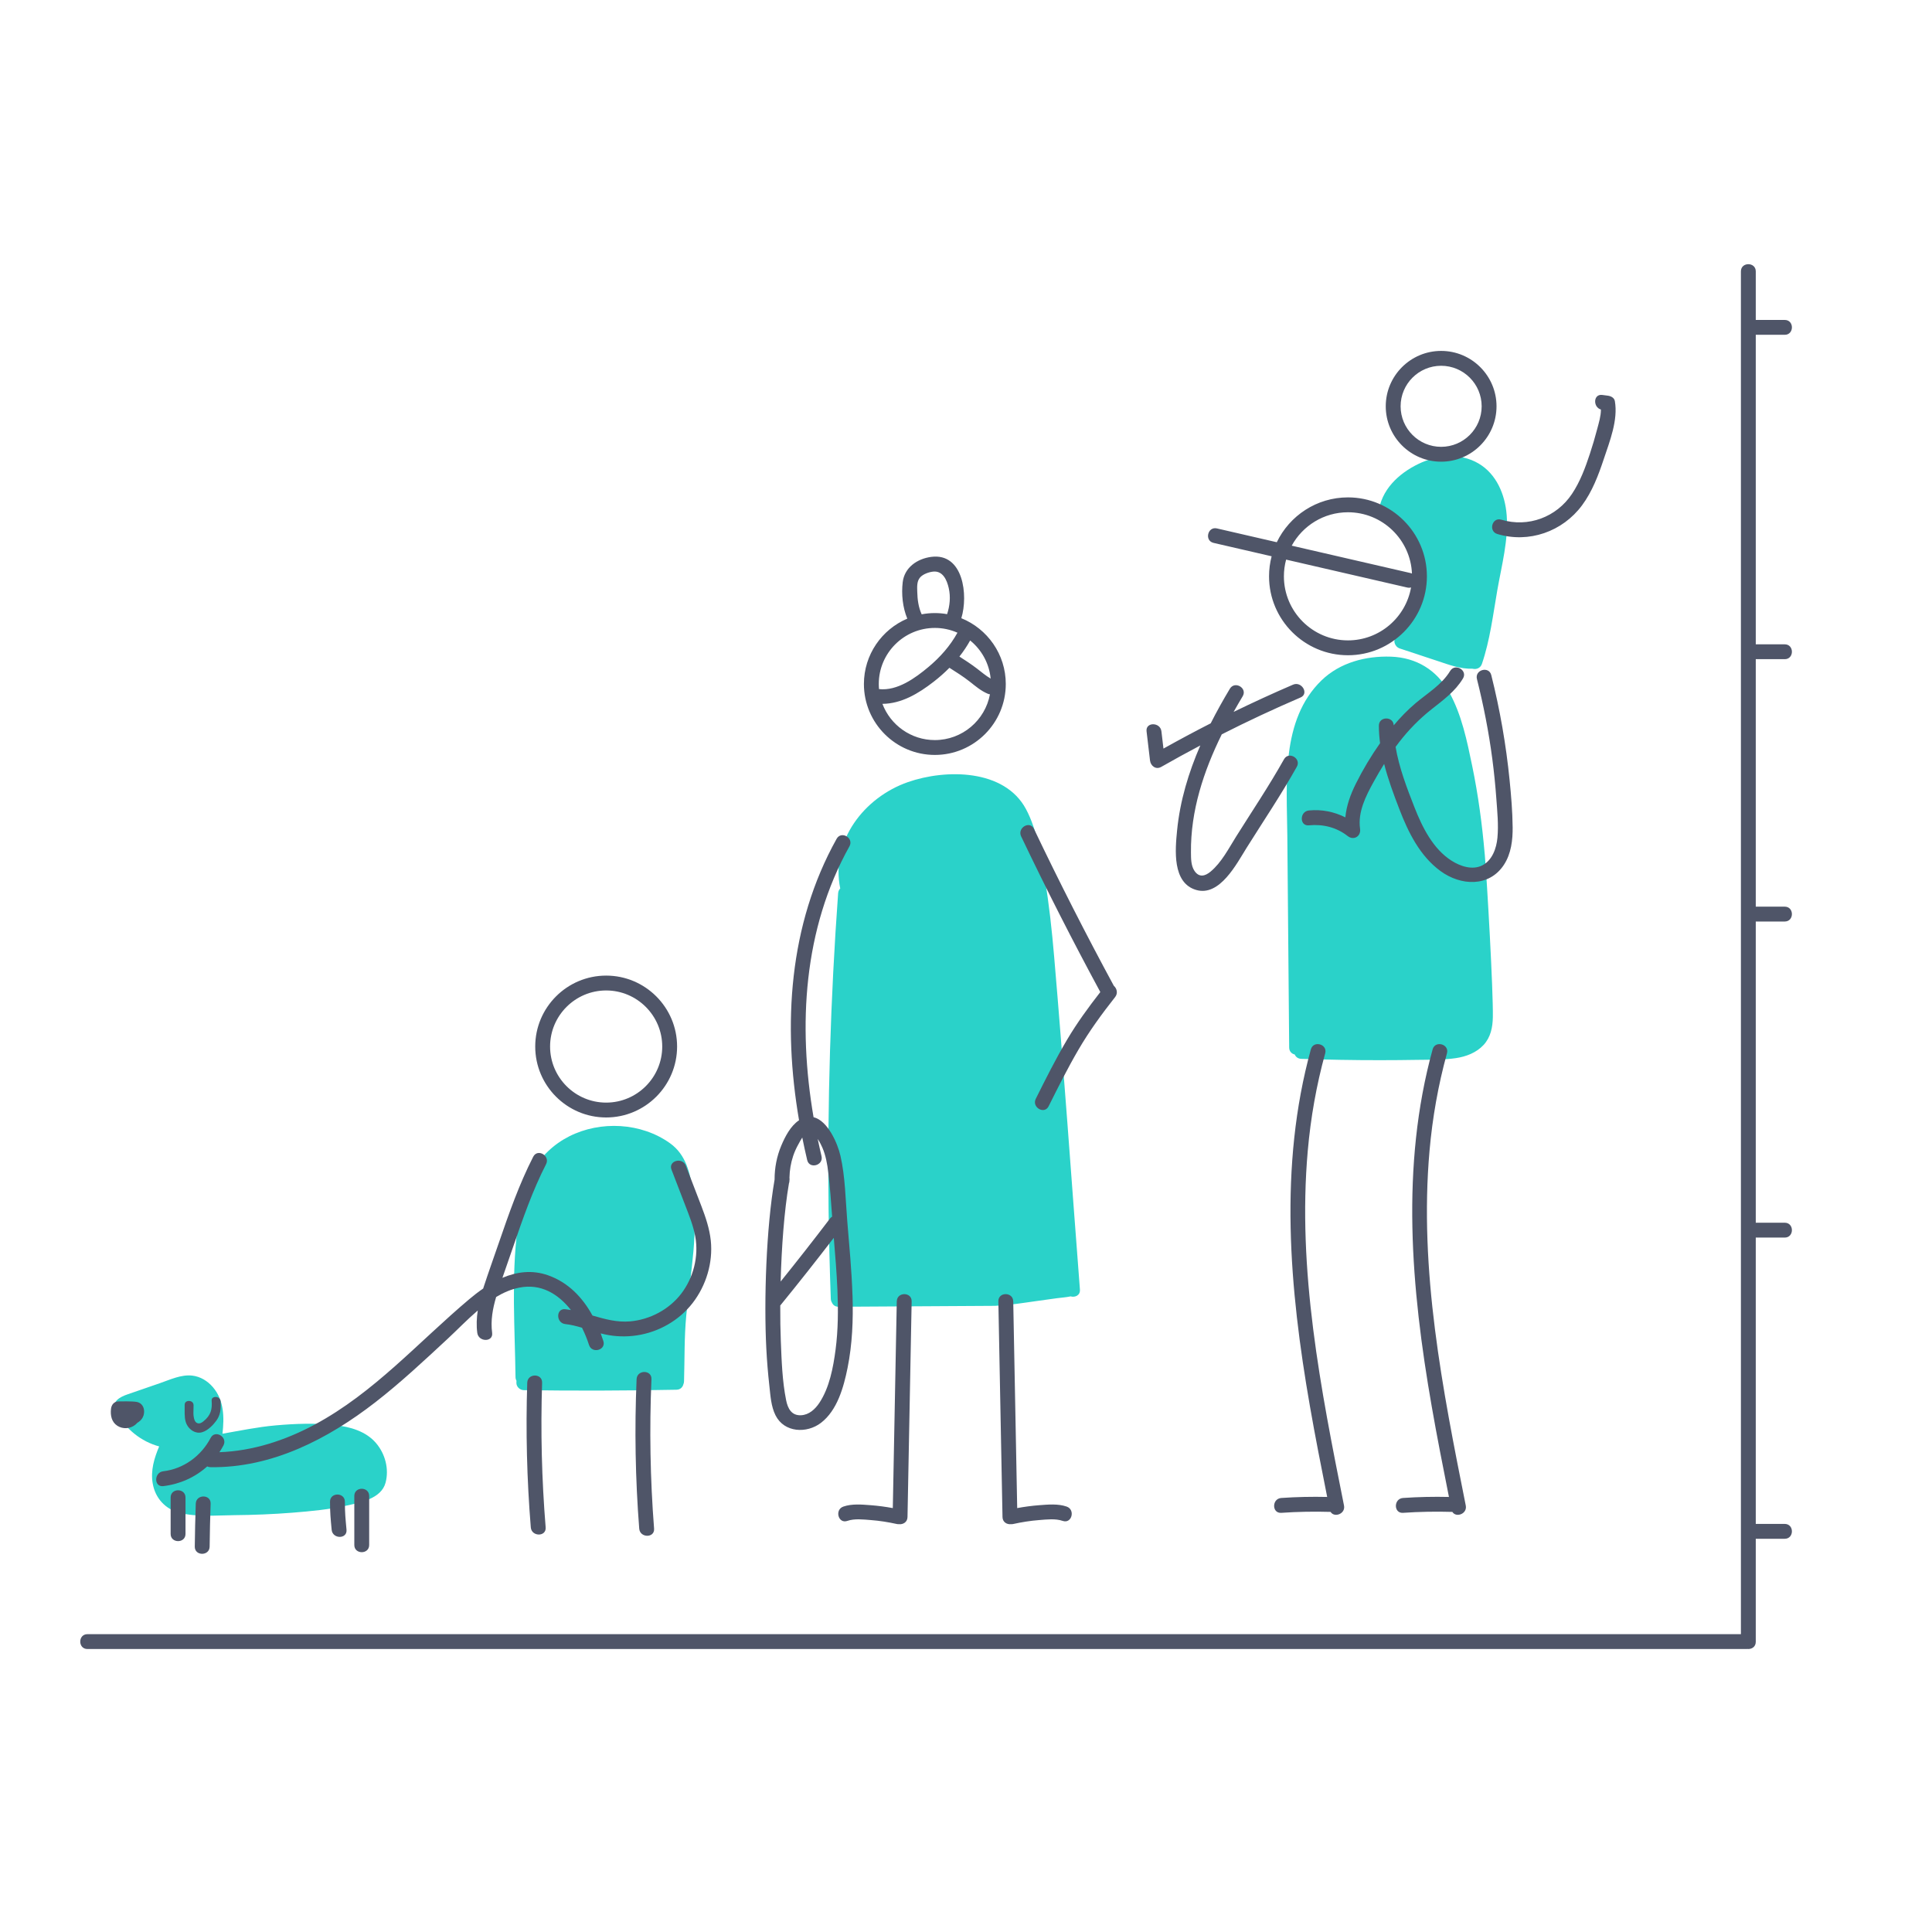
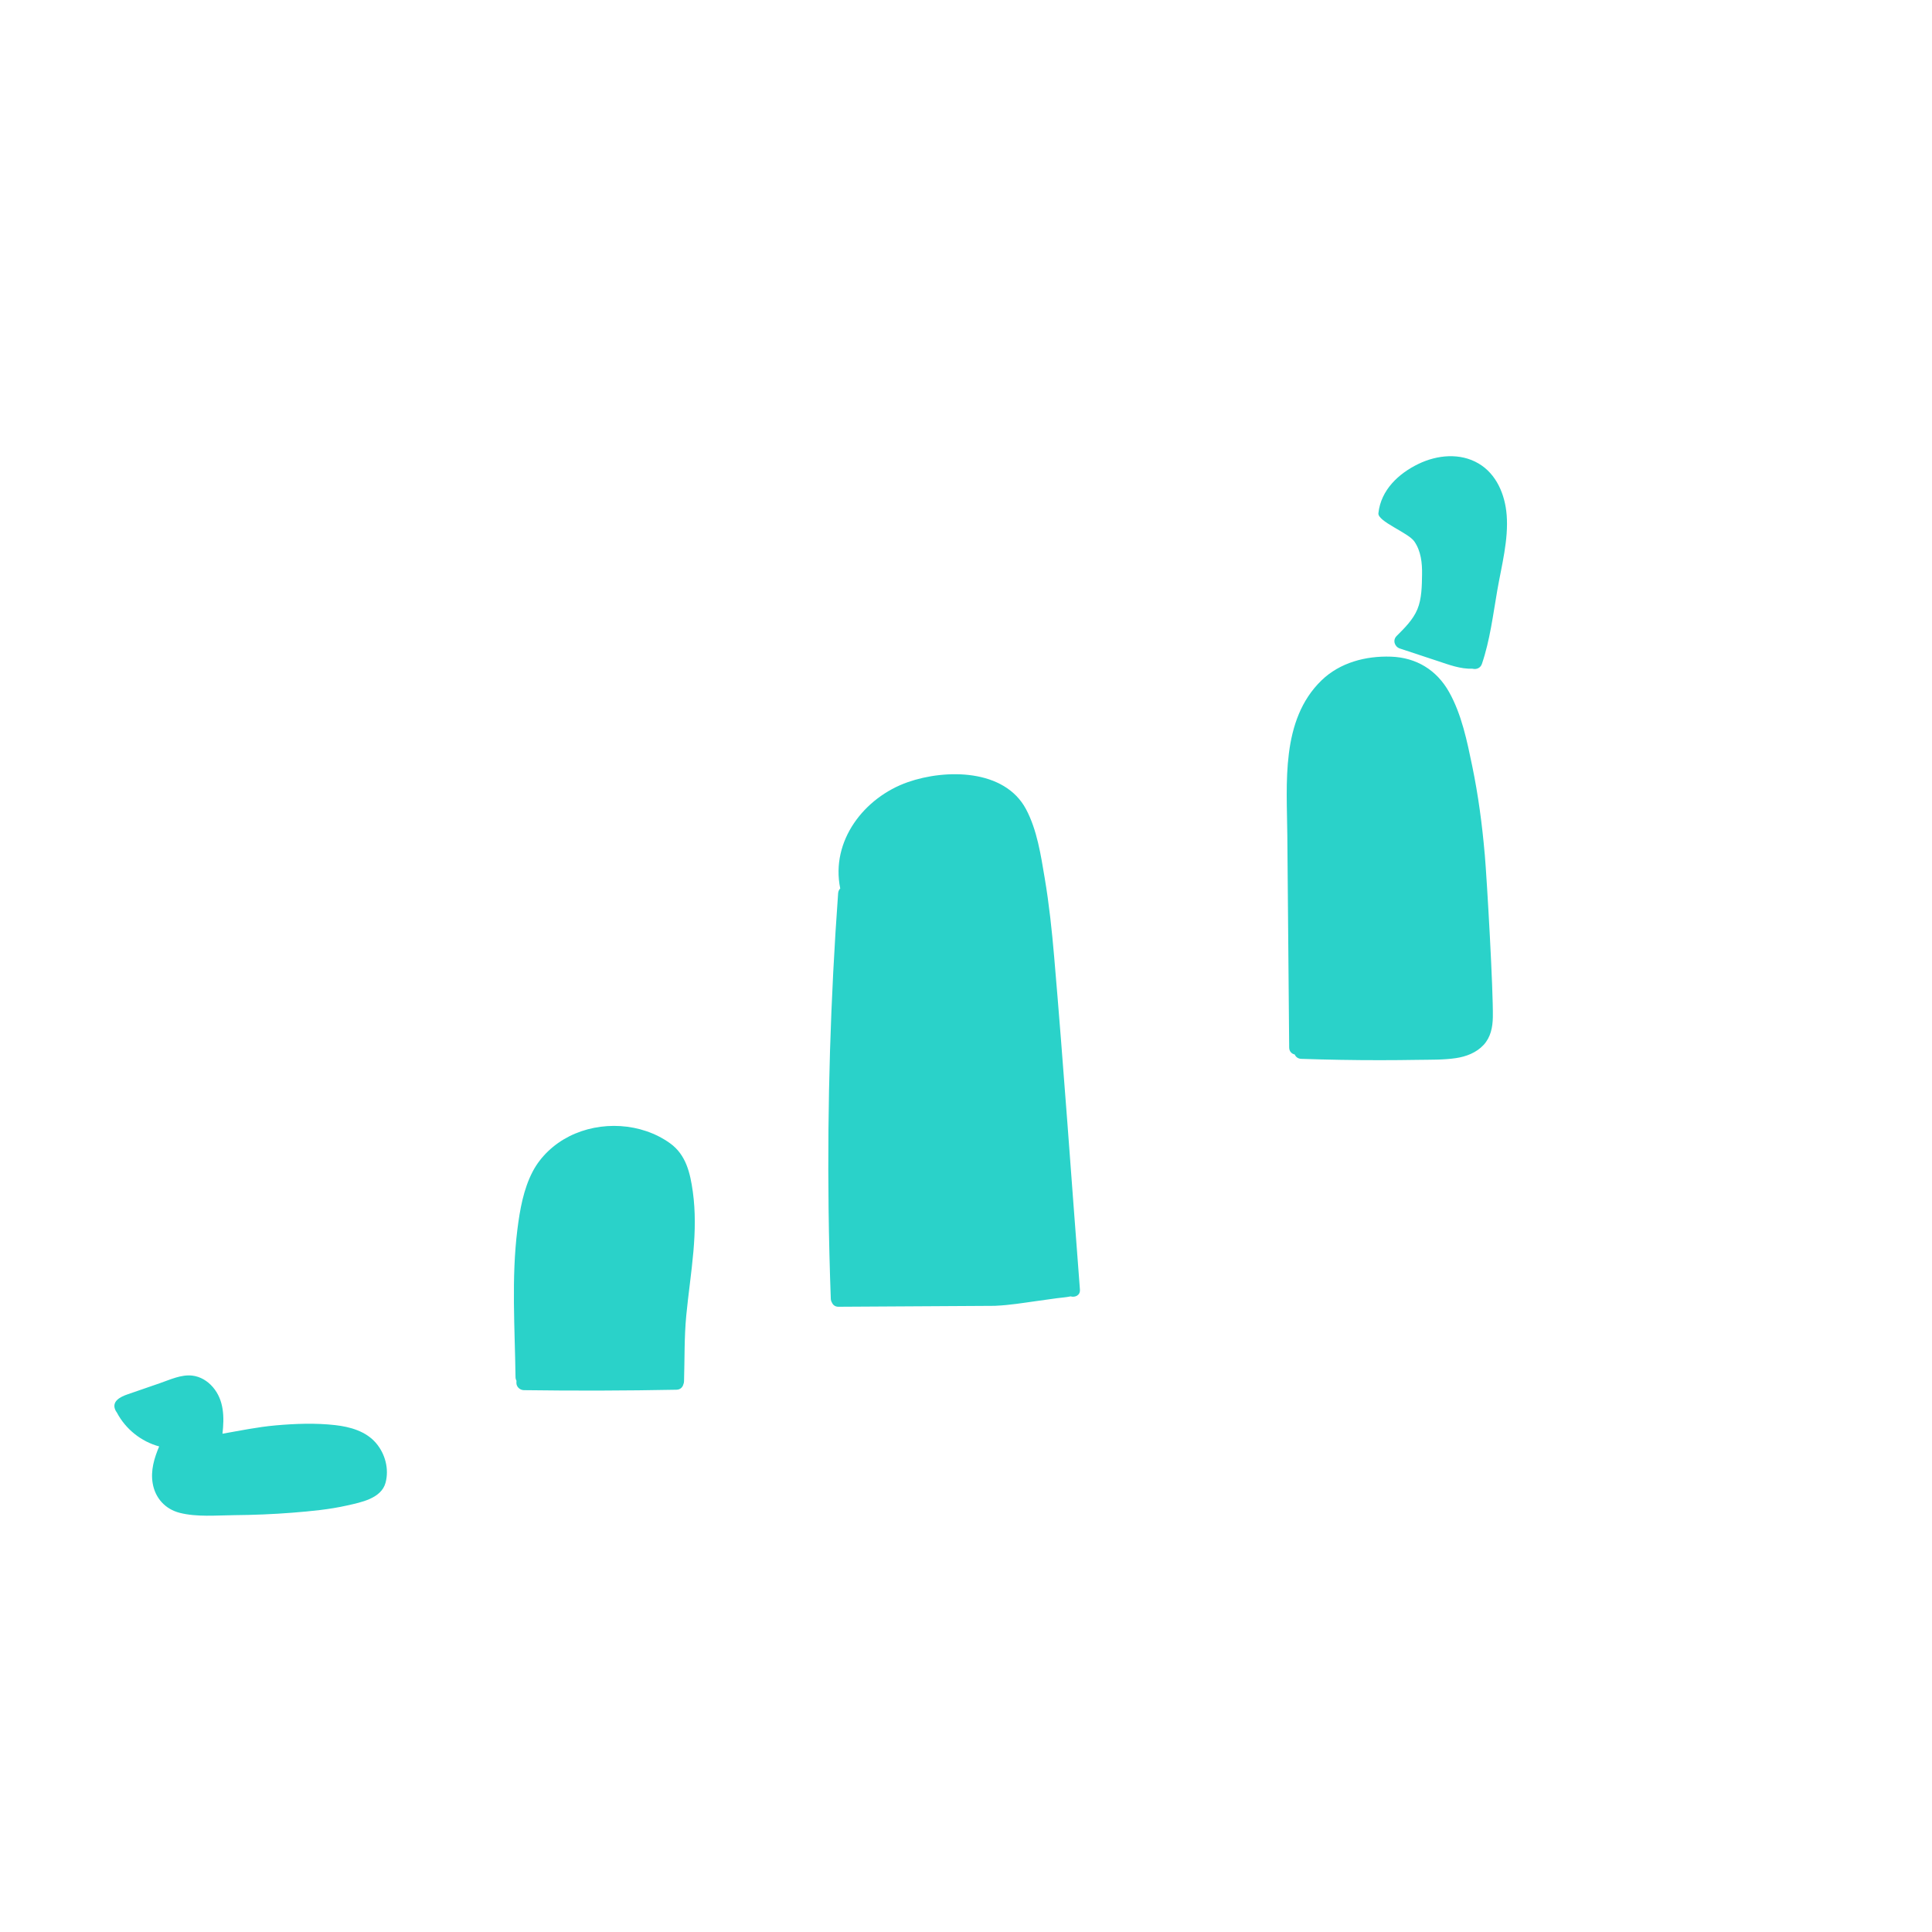
<svg xmlns="http://www.w3.org/2000/svg" id="Layer_1" data-name="Layer 1" viewBox="0 0 1300 1300">
  <defs>
    <style>
      .cls-1 {
        fill: #4f5568;
      }

      .cls-1, .cls-2 {
        stroke-width: 0px;
      }

      .cls-2 {
        fill: #2ad2c9;
      }
    </style>
  </defs>
  <path class="cls-2" d="M253.03,971.02c-6.84-8.01-17.42-10.95-27.5-12.09-13.2-1.5-26.83-.99-40.04.18-12.1,1.07-23.89,3.53-35.79,5.61,1.24-11.04,1.16-22.5-6.51-31.41-3.54-4.11-8.4-7.09-13.84-7.7-7.44-.84-14.83,2.71-21.7,5.08-7.29,2.52-14.58,5.03-21.87,7.55-4.86,1.68-11.2,4.79-7.91,11.07.22.41.48.8.77,1.17,5.89,11.16,16.32,19.49,28.46,22.79-3.36,7.95-5.86,16.25-4.33,24.99,1.72,9.82,8.44,17.19,18.12,19.68,11.51,2.95,24.67,1.69,36.43,1.58,13.2-.12,26.4-.63,39.56-1.68,12.25-.98,24.65-2.12,36.66-4.84,9.32-2.1,23.01-4.67,25.88-15.28,2.5-9.26-.23-19.5-6.4-26.71h0s0,.01,0,.01ZM466.19,801.94c-1.75-12.57-4.53-24.92-15.36-32.68-19.42-13.92-46.79-15.31-67.91-4.59-10.2,5.18-19.12,13.42-24.46,23.59-6.24,11.9-8.65,25.78-10.31,38.98-4.11,32.75-1.7,66.44-1.27,99.36.01.96.25,1.77.64,2.45-.01.45-.02.91-.04,1.36-.08,2.73,2.35,4.96,5,5,34.24.47,68.47.38,102.71-.29,2.6-.05,4.15-1.71,4.65-3.67.25-.57.41-1.22.43-1.97.46-14.83.09-29.58,1.51-44.37,1.38-14.37,3.55-28.66,4.8-43.04,1.16-13.38,1.46-26.82-.39-40.15v.02h0ZM1013.79,346.41c-1.07-13.5-6.76-27.39-18.89-34.53-12.45-7.33-27.83-5.8-40.42.26-13.37,6.44-25.33,17.56-26.98,33.2-.58,5.53,20.04,13.07,24.12,18.92,4.55,6.53,5.37,14.51,5.25,22.26-.12,7.61-.18,16.36-3.15,23.47-2.95,7.1-8.69,12.67-14.01,18.01-2.76,2.77-1.32,7.19,2.21,8.36,8.47,2.8,16.95,5.61,25.42,8.41,7.65,2.53,15.31,5.47,23.47,5.19,2.41.64,5.31-.23,6.34-3.24,5.45-15.99,7.48-33.07,10.37-49.65,2.87-16.45,7.61-33.86,6.28-50.66h-.01ZM999.04,574.79c-1.71-19.88-4.36-39.72-8.4-59.27-3.46-16.75-7.1-34.71-15.54-49.79-8.35-14.9-22.05-23.28-39.14-23.88-16.99-.59-34.43,3.98-46.83,16.04-27.45,26.7-23.22,69.35-22.92,104.23l1.25,142.75c.02,2.65,1.74,4.21,3.74,4.68.68,1.59,2.14,2.84,4.37,2.92,17.65.59,35.31.91,52.97.9,8.5,0,17.01-.08,25.51-.22,8.48-.14,17.15.09,25.56-1.16,6.9-1.02,13.8-3.64,18.65-8.86,4.8-5.18,6.12-11.88,6.24-18.72.33-17.57-3.93-92.02-5.44-109.61h-.02s0-.01,0-.01ZM726.66,867.75c-5.75-74.62-10.93-149.3-17.33-223.87-1.52-17.73-3.4-35.44-6.36-52.99-2.61-15.45-5.12-32.44-12.59-46.43-14.48-27.12-53.95-27.09-79.46-18.2-29.51,10.29-52.11,39.62-45.54,71.57-.78.79-1.32,1.86-1.42,3.24-5.13,70.7-7.3,141.61-6.42,212.49.25,20.11.75,40.22,1.48,60.31.04,1.01.32,1.87.76,2.56.66,1.62,2.13,2.87,4.42,2.86,35.11-.21,70.22-.41,105.33-.62.27,0,.53-.03.78-.06,9.13-.41,18.19-1.91,27.23-3.17,4.56-.63,9.12-1.26,13.68-1.9,2.97-.41,6.16-.57,9.16-1.23,2.97.86,6.57-.64,6.27-4.56h.01Z" />
-   <path class="cls-1" d="M124.82,1007.61v24.55c0,6.45-10,6.43-10,0v-24.55c0-6.45,10-6.43,10,0ZM222.06,1010.47c.02,7.84.38,11.06,1.1,18.87.58,6.36,10.58,6.42,10,0-.71-7.81-1.08-11.03-1.1-18.87-.02-6.43-10.02-6.45-10,0h0ZM1200.91,443.55c6.43,0,6.45-10,0-10h-19.49v-208.27h19.49c6.43,0,6.45-10,0-10h-19.49v-32.68c0-6.43-10-6.45-10,0v916.99H58.83c-6.43,0-6.45,10,0,10h1116.29c.22,0,.42-.01.62-.04,2.7.32,5.68-1.27,5.68-4.79v-69.35h19.49c6.43,0,6.45-10,0-10h-19.49v-192.67h19.49c6.43,0,6.45-10,0-10h-19.49v-202.67h19.49c6.43,0,6.45-10,0-10h-19.49v-166.53h19.49,0ZM773.82,511.72c.43,3.66,3.94,6.36,7.52,4.32,8.69-4.96,17.47-9.76,26.32-14.44-7.9,18.21-13.66,37.26-15.62,57.14-1.27,12.91-3.41,35.32,12.82,40.08,15.9,4.67,27.31-17.75,33.97-28.36,11.34-18.07,23.35-35.89,33.77-54.51,3.15-5.62-5.49-10.67-8.63-5.05-9.95,17.77-21.39,34.77-32.21,52.01-5.05,8.05-9.78,17.41-17.2,23.59-3.7,3.08-7.7,4.09-10.79-.45-2.42-3.55-2.36-8.41-2.4-12.53-.27-27.9,8.49-54.56,20.74-79.41,17.39-8.82,35.06-17.08,52.98-24.78,5.9-2.53.81-11.15-5.05-8.63h0c-13.47,5.79-26.79,11.92-39.97,18.33,1.99-3.56,4.03-7.07,6.11-10.54,3.31-5.54-5.33-10.57-8.63-5.05-4.54,7.58-8.88,15.34-12.89,23.27-10.71,5.46-21.3,11.13-31.79,17l-1.37-11.61c-.75-6.31-10.76-6.39-10,0,.77,6.54,1.55,13.08,2.32,19.62h0ZM1011.96,581.89c4.91-7.48,5.96-16.69,5.87-25.44h-.01c-.1-10.48-1-21.03-2.04-31.47-2.38-23.85-6.5-47.49-12.34-70.73-1.56-6.24-11.21-3.6-9.64,2.66,4.44,17.68,7.96,35.6,10.33,53.68,1.17,8.94,2.08,17.92,2.73,26.91.63,8.64,1.54,17.58.73,26.23-.66,7.03-3.44,15.11-10.15,18.54-6.65,3.4-14.69.67-20.58-3.03-12.59-7.92-19.85-22.64-25.1-36.02-5.09-12.98-10.36-26.68-12.7-40.65.83-1.14,1.68-2.26,2.54-3.38,6.32-8.15,13.54-15.52,21.63-21.91,7.88-6.22,15.89-12.01,21.17-20.75,3.34-5.52-5.3-10.55-8.63-5.05-5.63,9.3-15.27,14.91-23.38,21.79-5.3,4.5-10.12,9.49-14.59,14.8-.21-6.23-9.99-6.17-9.99.2,0,3.96.29,7.89.81,11.79-6.06,8.6-11.54,17.73-16.23,27.14-3.68,7.37-6.41,14.89-7.13,22.79-7.52-3.78-15.86-5.5-24.54-4.64-6.34.63-6.41,10.64,0,10,9.35-.93,18.63,1.32,26.08,7.2,4.06,3.21,9.09.22,8.36-4.86-1.63-11.24,3.88-22.09,9.15-31.63,2.24-4.06,4.59-8.09,7.05-12.03,2.63,10.36,6.41,20.5,10.2,30.35,6.02,15.67,13.85,31.59,27.74,41.75,13.53,9.89,32.65,11.02,42.66-4.24h0ZM818.83,355.56l40.3,9.29c8.58-17.83,26.82-30.17,47.89-30.17,29.28,0,53.11,23.83,53.11,53.11s-23.83,53.11-53.11,53.11-53.11-23.83-53.11-53.11c0-4.66.61-9.18,1.74-13.48l-39.07-9.01c-6.28-1.44-4.02-11.19,2.25-9.74ZM949.47,395.27c-.76.24-1.63.28-2.6.06l-81.47-18.78c-.99,3.66-1.49,7.44-1.49,11.24,0,23.77,19.34,43.11,43.11,43.11,21.22,0,38.89-15.41,42.45-35.63h0ZM869.17,367.17l79.95,18.43c.35.08.67.19.96.32-.99-22.9-19.92-41.23-43.06-41.23-16.3,0-30.52,9.1-37.85,22.48ZM932.44,273.39c0-20.55,16.72-37.27,37.27-37.27s37.27,16.72,37.27,37.27-16.72,37.27-37.27,37.27-37.27-16.72-37.27-37.27ZM942.44,273.39c0,15.04,12.23,27.27,27.27,27.27s27.27-12.23,27.27-27.27-12.23-27.27-27.27-27.27-27.27,12.23-27.27,27.27ZM360.14,704.19c0-26.32,21.41-47.73,47.73-47.73s47.73,21.41,47.73,47.73-21.41,47.73-47.73,47.73-47.73-21.41-47.73-47.73ZM370.14,704.19c0,20.8,16.93,37.73,37.73,37.73s37.73-16.93,37.73-37.73-16.93-37.73-37.73-37.73-37.73,16.93-37.73,37.73ZM581.31,460.25c0-19.75,12.06-36.73,29.19-43.98-3.15-7.61-4.03-16.51-3.09-24.5,1.17-9.91,9.76-15.82,19.21-17.06,21.59-2.82,25,25.77,20.24,41.27,17.52,7.08,29.91,24.25,29.91,44.27,0,26.32-21.41,47.73-47.73,47.73s-47.73-21.41-47.73-47.73ZM666.12,467.19c-.53-.06-1.04-.2-1.53-.41-4.68-1.99-8.27-5.15-12.23-8.25-4.29-3.35-8.91-6.27-13.51-9.19-3.32,3.36-6.89,6.5-10.64,9.41-10.19,7.9-21.57,14.74-34.45,14.86,5.41,14.23,19.18,24.37,35.28,24.37,18.43,0,33.81-13.29,37.08-30.79h0ZM652.79,430.96c-2.11,3.8-4.53,7.42-7.23,10.82,3.97,2.54,7.91,5.12,11.66,7.97,3.15,2.4,6.03,4.91,9.37,6.86-.99-10.33-6.16-19.45-13.8-25.65h0ZM620.16,413.36c2.93-.56,5.9-.84,8.88-.84,2.81,0,5.56.26,8.24.73,1.86-5.67,2.44-11.59,1.11-17.52-1.21-5.38-3.95-11.75-10.44-11.11-2.82.28-6.77,1.63-8.76,3.83-2.37,2.62-2.07,6.4-1.99,9.7.13,5.3.8,10.45,2.97,15.21ZM591.31,460.25c0,1.15.06,2.29.16,3.42,12.33,1.38,24.44-7.46,33.38-14.96,7.81-6.55,14.5-14.11,19.4-22.98-4.79-2.12-9.97-3.22-15.21-3.21-20.8,0-37.73,16.93-37.73,37.73h0ZM1007.51,359.32c21.25,6.38,43.86-1.58,56.99-19.27,6.87-9.26,11.04-20.3,14.65-31.16,4-12.01,9.69-26.21,7.45-39.01v.02c-.4-2.35-2.76-3.41-4.81-3.67l-3.7-.48c-6.06-.78-6.29,8.24-.87,9.81.02,4.43-1.4,8.9-2.5,13.11-1.46,5.6-3.1,11.16-4.91,16.65-3.09,9.39-6.56,18.77-12.08,27.04-10.45,15.66-29.48,22.75-47.56,17.32-6.18-1.85-8.82,7.79-2.66,9.64h0ZM862.14,1007.95c-6.39.44-6.43,10.44,0,10,11.05-.76,22.12-.96,33.19-.63,2.48,4.09,10.15,1.36,9.02-4.29h0c-15.68-78.5-31.49-158.33-24.38-238.76,1.96-22.15,5.81-44.08,11.72-65.52,1.71-6.21-7.93-8.86-9.64-2.66-21.63,78.55-14.46,160.91-.63,240.14,3.56,20.4,7.56,40.72,11.61,61.03-10.3-.24-20.6-.01-30.89.69h0ZM944.07,1007.95c-6.39.44-6.43,10.44,0,10,11.05-.76,22.12-.96,33.19-.63,2.48,4.09,10.15,1.36,9.02-4.29h0c-15.68-78.5-31.49-158.33-24.38-238.76,1.96-22.15,5.81-44.08,11.72-65.52,1.71-6.21-7.93-8.86-9.64-2.66-21.63,78.55-14.46,160.91-.63,240.14,3.56,20.4,7.56,40.72,11.61,61.03-10.3-.24-20.6-.01-30.89.69h0ZM570.14,1023.38c4.89-1.69,10.74-.95,15.83-.56,5.89.45,11.7,1.38,17.47,2.65.53.12,1.04.15,1.52.12,2.67.27,5.61-1.32,5.68-4.79l2.79-145.17c.12-6.44-9.88-6.44-10,0h-.01s-2.67,139.13-2.67,139.13c-4.89-.9-9.82-1.56-14.78-1.94-6.03-.46-12.68-1.09-18.49.92-6.04,2.09-3.45,11.76,2.66,9.64h0ZM671.77,875.63l2.79,145.17c.07,3.47,3.01,5.06,5.68,4.79.48.03.99,0,1.52-.12,5.77-1.27,11.58-2.2,17.47-2.65,5.09-.39,10.94-1.13,15.83.56,6.11,2.12,8.7-7.55,2.66-9.64-5.81-2.01-12.46-1.38-18.49-.92-4.96.38-9.89,1.04-14.78,1.94l-2.67-139.14h-.01c-.12-6.43-10.12-6.43-10,.01h0ZM740.38,667.53c-8.07,10.36-15.75,20.87-22.46,32.22-7.6,12.86-14.29,26.23-20.96,39.59-2.87,5.74,5.75,10.81,8.63,5.05,6.4-12.81,12.81-25.64,20.04-38.02,7.31-12.53,15.73-24.08,24.71-35.46,2.08-2.64,1.11-5.87-.87-7.59h0c-18.81-34.72-36.73-69.93-53.74-105.58-2.77-5.81-11.39-.74-8.63,5.05,16.87,35.36,34.64,70.28,53.28,104.74h0ZM515.63,907.28c-1.66-32.43-.07-80.95,5.57-113.56-.01-7.88,1.45-15.61,4.52-22.88,2.55-6.04,6.24-13.26,11.94-17.04-11-64.18-7.02-131.49,25.28-189.38,3.13-5.62,11.77-.58,8.63,5.05-31.06,55.68-34.72,120.52-24.15,182.26,9.65,2.37,16.19,17.67,18.08,25.9,3.27,14.27,3.41,29.42,4.6,43.96,1.37,16.68,2.98,33.37,3.52,50.11h.02c.52,16.33-.12,32.79-3.36,48.84-2.61,12.91-6.91,28.44-17.85,36.84-9.59,7.36-24.73,6.65-30.59-5.03-3.06-6.1-3.41-13.26-4.16-19.93-.94-8.36-1.62-16.74-2.05-25.14h0ZM525.28,862.32c11.24-13.96,22.3-28.05,33.15-42.32.44-.58.95-1.02,1.49-1.35-.73-9.93-1.4-19.89-2.59-29.76-.68-5.66-1.72-11.51-4.01-16.77-.56-1.29-1.68-3.63-3.11-5.77.81,3.88,1.66,7.75,2.57,11.59,1.49,6.27-8.16,8.92-9.64,2.66-1.19-5.04-2.29-10.1-3.31-15.18-1.06,1.58-1.93,3.33-2.6,4.51h0c-1.41,2.51-2.6,5.12-3.52,7.86-1.61,4.81-2.39,9.67-2.5,14.69.1.58.11,1.21-.01,1.89.01.73-.12,1.38-.34,1.94-3.18,18.51-4.96,42.95-5.58,66.01h0ZM525.4,902.43c.52,13.13.98,26.89,3.58,39.79,1.12,5.55,3.63,10.37,10.01,10.07,5.38-.25,9.51-4.07,12.35-8.35,6.77-10.22,9.32-23.75,10.89-35.7h0c1.76-13.38,1.82-26.95,1.25-40.41-.49-11.66-1.47-23.29-2.44-34.92-11.74,15.28-23.68,30.41-35.86,45.34-.05.06-.11.12-.16.18-.04,8.63.09,16.78.38,24h0ZM109.87,999.98c11.15-1.31,21.45-5.95,29.53-13.25.62.3,1.35.49,2.18.5,41.28.64,79.12-18.95,110.98-43.68,17.08-13.26,32.86-28.05,48.69-42.74,6.33-5.87,13-12.83,20.23-19.01-.77,4.96-.99,9.99-.33,15.05.83,6.29,10.84,6.37,10,0-1.1-8.33.38-16.28,2.7-24.14,4.88-2.93,10.01-5.17,15.47-6.27,14.74-3,26.45,4.35,34.85,15.06-1.26-.22-2.52-.42-3.8-.56-6.39-.7-6.34,9.31,0,10,3.84.42,7.57,1.37,11.25,2.47,1.86,3.74,3.44,7.61,4.72,11.59,1.97,6.1,11.63,3.49,9.64-2.66-.55-1.72-1.15-3.43-1.79-5.13.93.24,1.86.47,2.8.67,7.08,1.53,14.37,1.76,21.53.67,14.72-2.22,28.41-9.98,37.54-21.78,9.11-11.78,13.77-27.16,12.22-42.02v.03c-.86-8.08-3.45-15.68-6.33-23.23-3.46-9.07-6.98-18.13-10.47-27.19-2.29-5.94-11.96-3.36-9.64,2.66,3.04,7.9,6.08,15.8,9.12,23.69,2.69,6.99,5.55,14.02,6.89,21.42,2.41,13.3-1.27,27.69-9.49,38.39-8.16,10.63-20.98,17.4-34.29,18.6-8.86.79-17.12-1.52-25.4-3.93-6.66-12.1-16.25-22.28-29.88-27.07-10.74-3.78-21.11-2.37-30.72,1.7,2.39-6.99,4.84-13.96,7.25-20.95,6.49-18.85,13.01-37.71,22.11-55.49,2.93-5.72-5.7-10.78-8.63-5.05-9.49,18.54-16.35,38.22-23.12,57.88-3.4,9.88-6.94,19.73-10.19,29.66-.13.38-.25.77-.37,1.16-3.22,2.2-6.32,4.6-9.26,7.08-34.29,28.88-64.08,63-104.09,84.46-19.85,10.65-41.59,17.77-64.13,18.58.97-1.47,1.9-2.98,2.73-4.57,2.97-5.7-5.65-10.76-8.63-5.05-6.33,12.12-18.15,20.85-31.87,22.45-6.32.74-6.39,10.75,0,10h0ZM354.77,930.39c-1.05,32.48-.25,64.98,2.39,97.36.52,6.37,10.52,6.43,10,0-2.65-32.38-3.44-64.89-2.39-97.36.21-6.44-9.79-6.43-10,0ZM428.35,928c-1.43,33.54-.84,67.12,1.77,100.59.5,6.37,10.5,6.43,10,0-2.61-33.47-3.2-67.05-1.77-100.59.27-6.43-9.73-6.42-10,0ZM78.97,959.38c3.68,2.38,8.55,2.07,11.97-.61.51-.4.99-.87,1.44-1.38,2.59-1.51,4.49-3.84,4.59-7.38.09-3.11-1.58-5.96-4.73-6.64-3.05-.65-11.76-.38-12.55-.38-2.95,0-4.7,2.3-5,5-.49,4.35.35,8.85,4.28,11.39ZM135.86,963.76c4.5-1.22,8.3-5.89,9.72-7.85h0c2.43-3.33,3.28-7.22,2.85-12.99-.11-1.5-1-2.23-1.72-2.58-1.12-.54-2.52-.49-3.41.11-.67.45-.95,1.16-.88,2.17.41,5.5-.4,9.74-5.72,13.91-.59.46-2.16,1.69-3.86,1.08-1.74-.63-2.18-2.68-2.39-3.67-.41-1.93-.33-3.9-.25-5.81.04-.91.07-1.78.05-2.59-.06-2.28-1.96-2.88-3.14-2.88h-.09c-.47.01-2.84.2-2.77,2.77.03,1.02.02,2.04,0,3.08-.03,3.76-.06,7.31,1.6,10.35,1.74,3.19,5.62,6.08,10,4.9ZM131.73,1011.77c-.34,9.64-.56,19.27-.67,28.92-.08,6.44,9.92,6.44,10,0,.11-9.64.34-19.28.67-28.92.22-6.44-9.78-6.43-10,0h0ZM238.41,1006.59v33.01c0,6.43,10,6.45,10,0v-33.01c0-6.43-10-6.45-10,0h0Z" />
</svg>